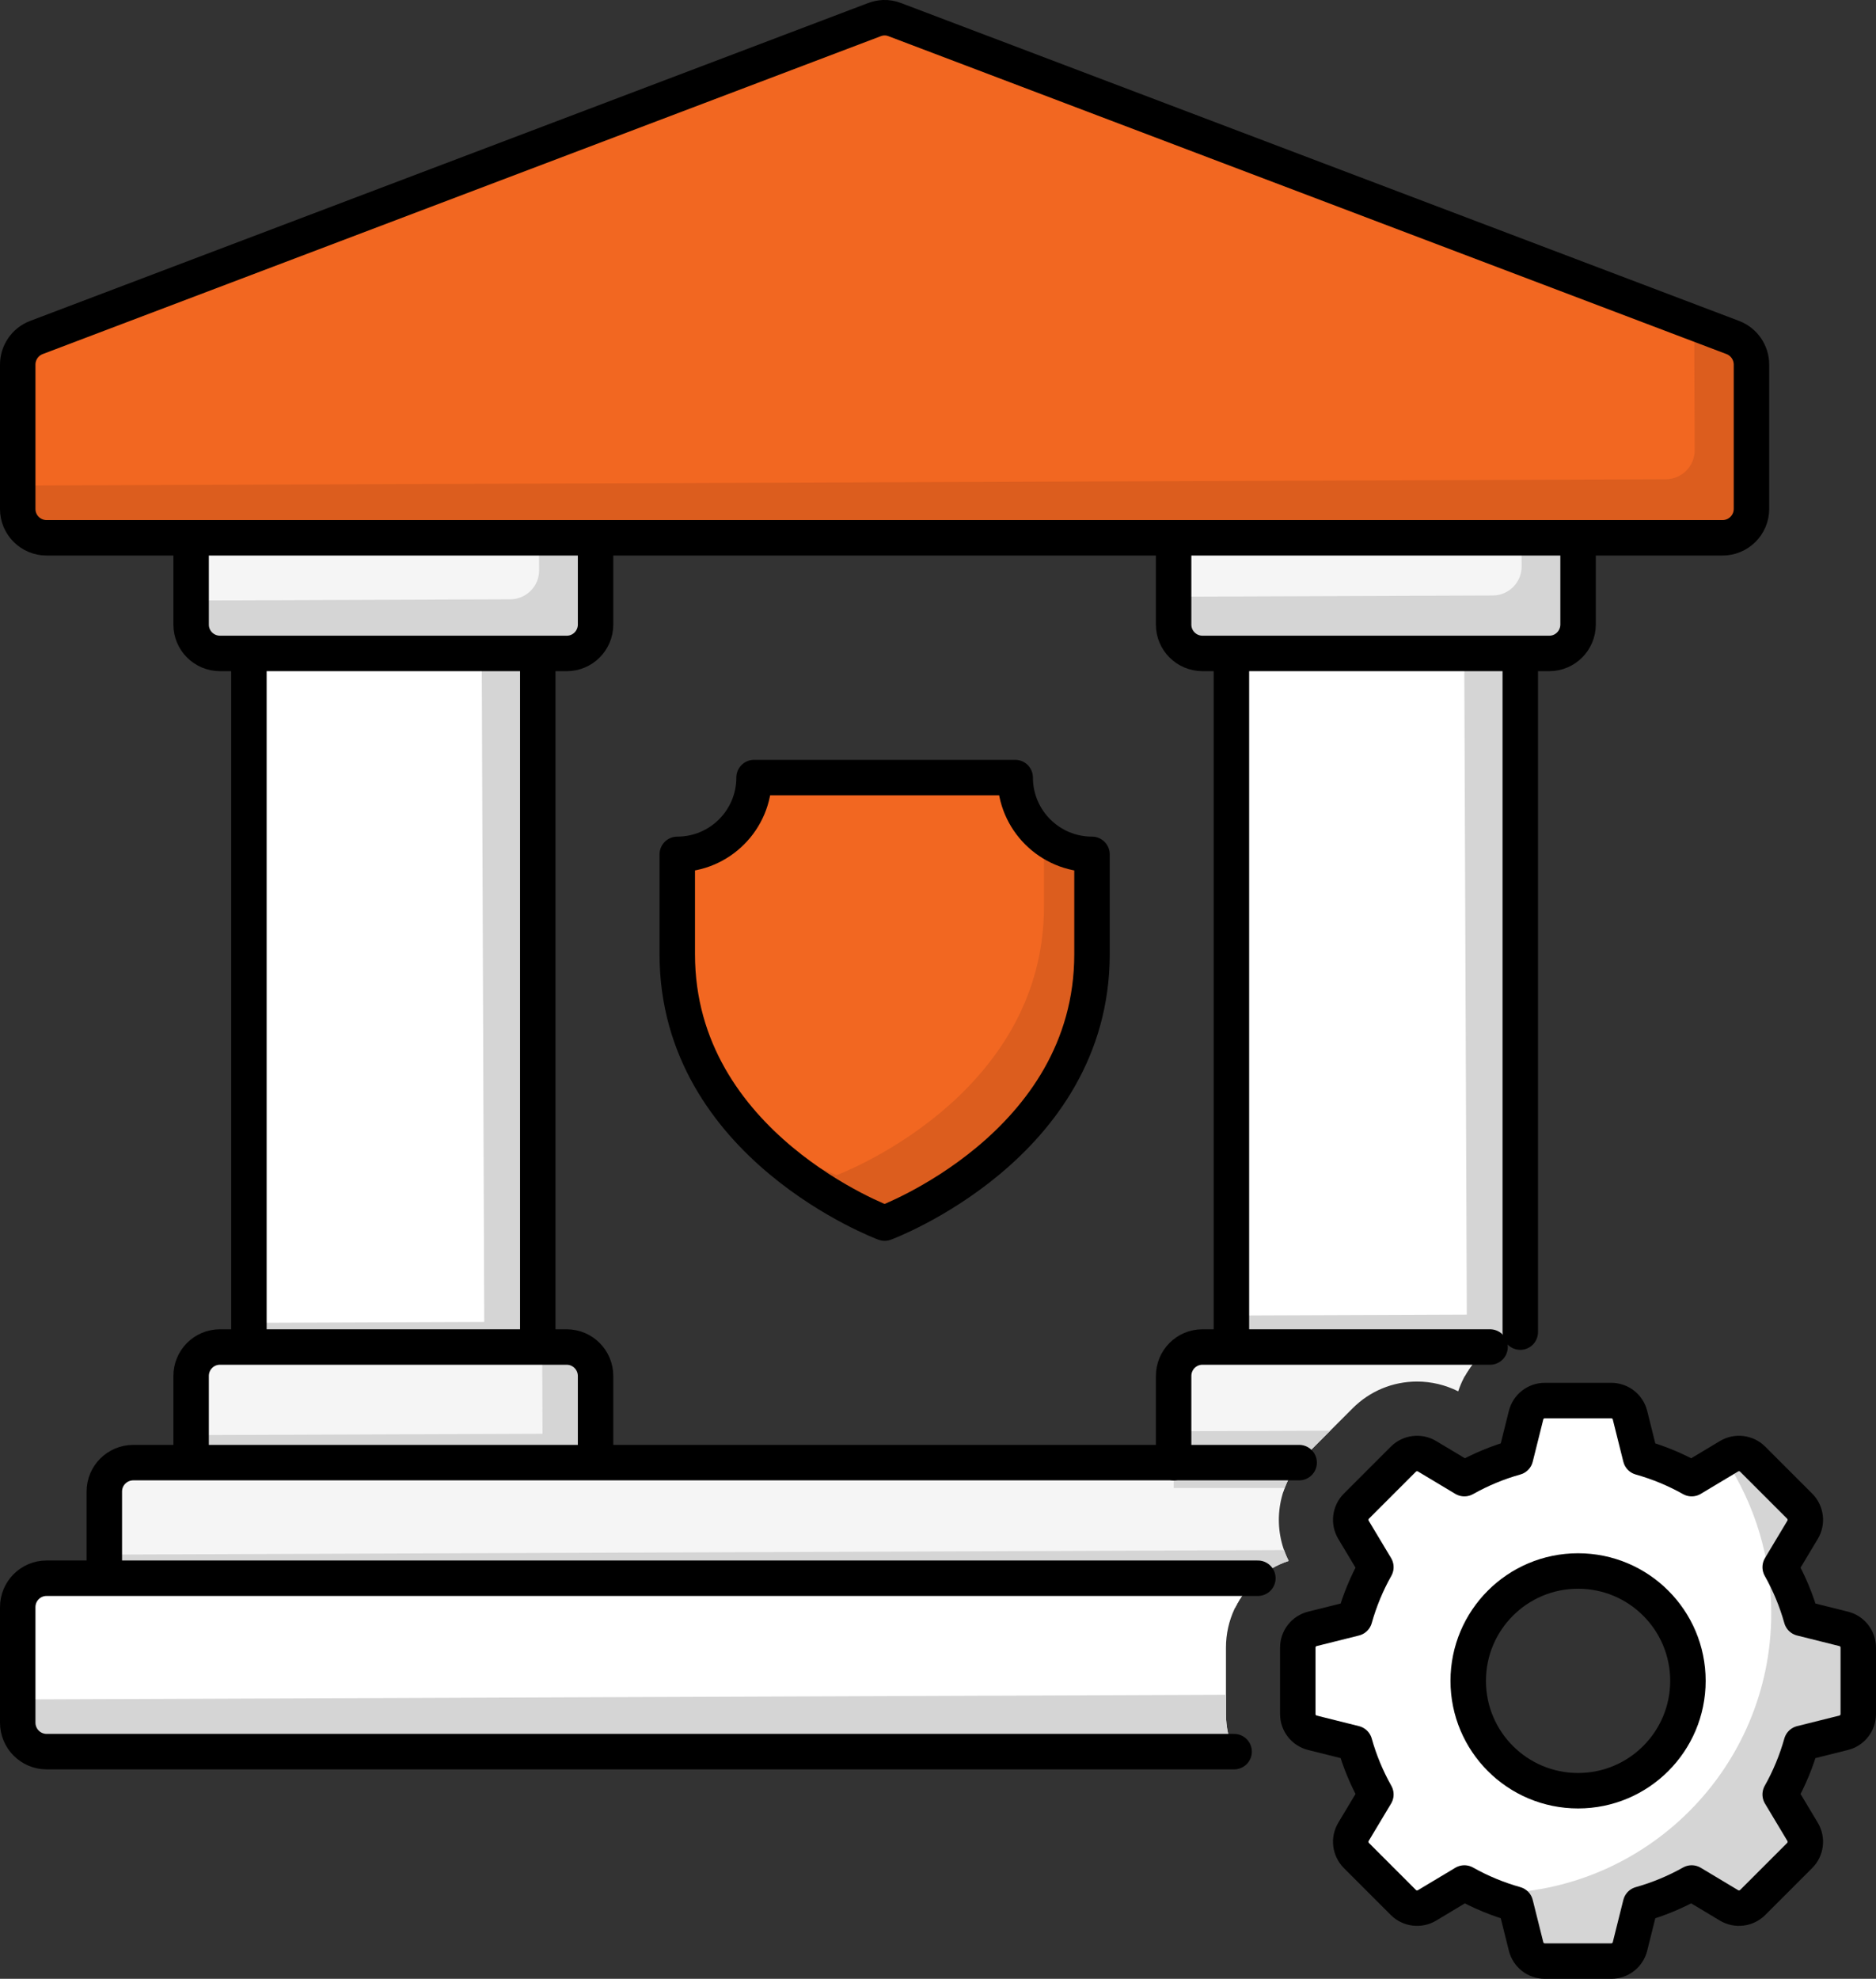
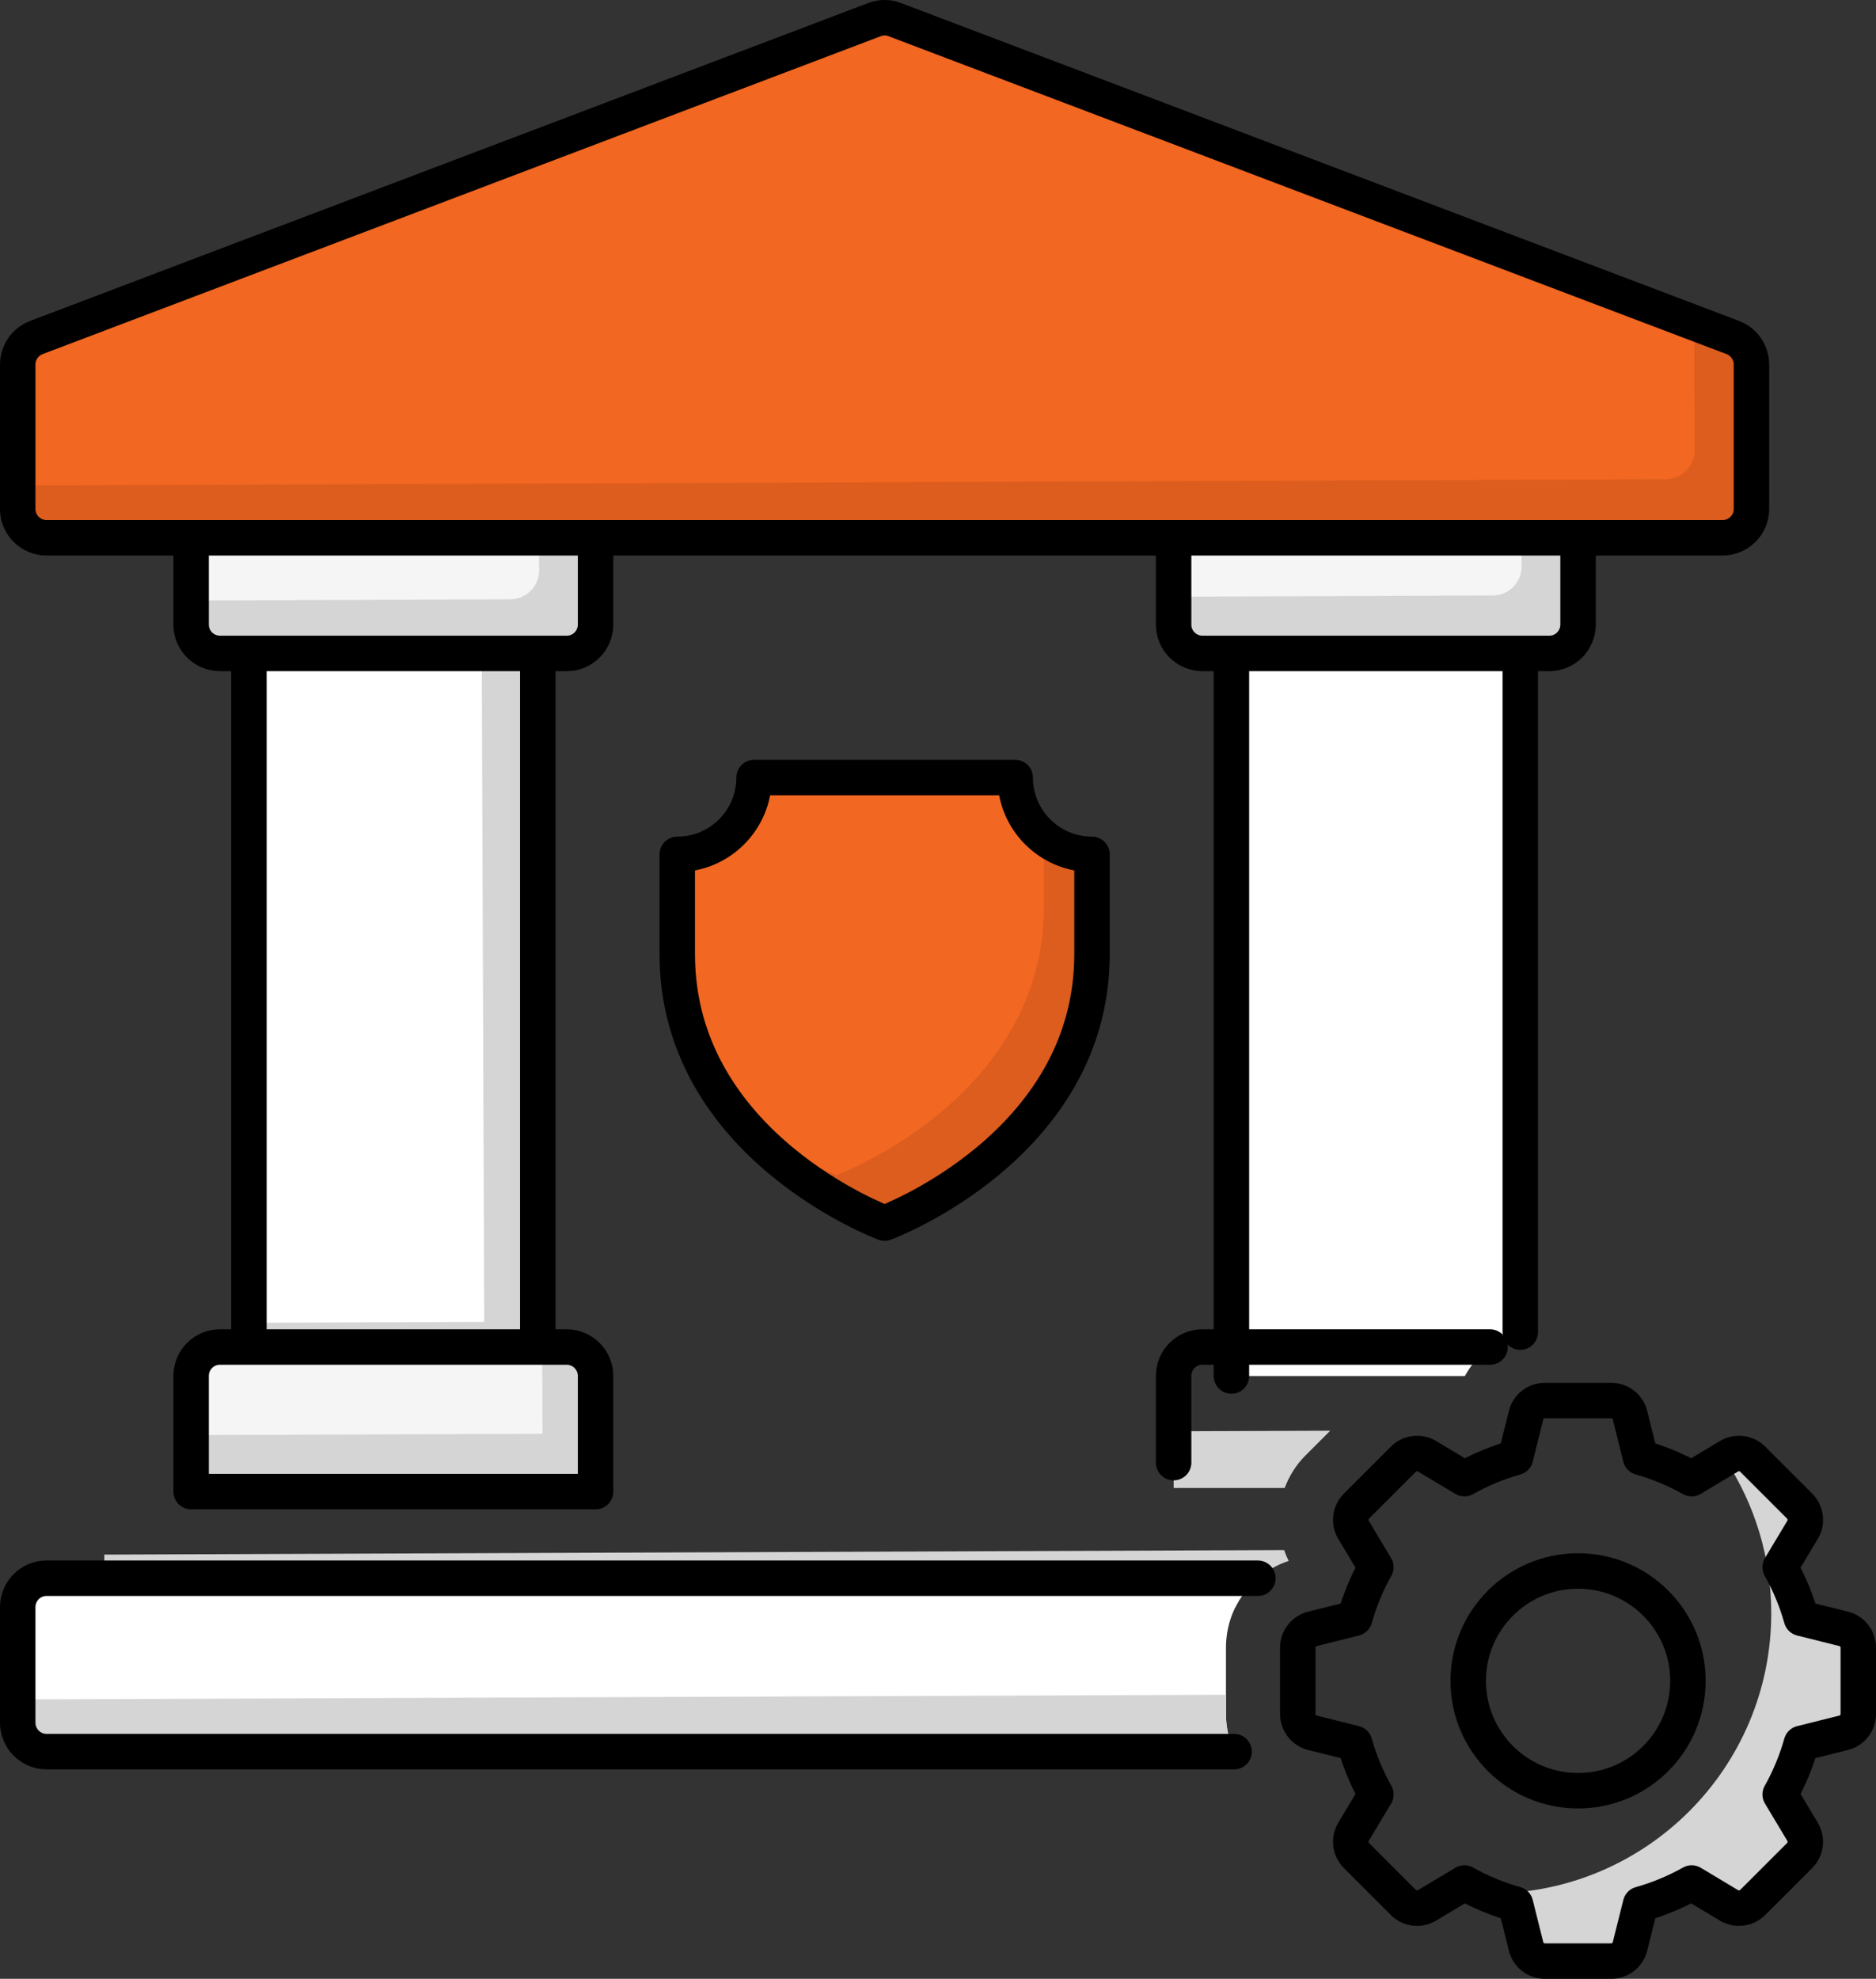
<svg xmlns="http://www.w3.org/2000/svg" id="_Icons_Here_" data-name="[Icons Here]" viewBox="0 0 264.53 279">
  <rect x="0" y="0" width="264.53" height="279" fill="#333333" stroke="none" />
  <defs>
    <style>
      .cls-1 {
        fill: none;
        stroke: #000;
        stroke-linecap: round;
        stroke-linejoin: round;
        stroke-width: 5px;
      }

      .cls-2 {
        fill: #d5d5d5;
      }

      .cls-2, .cls-3, .cls-4, .cls-5, .cls-6 {
        stroke-width: 0px;
      }

      .cls-3 {
        fill: #f26721;
      }

      .cls-4 {
        fill: #fff;
      }

      .cls-5 {
        fill: #dc5d1e;
      }

      .cls-6 {
        fill: #f5f5f5;
      }
    </style>
  </defs>
  <path id="path14934" class="cls-4" d="M35.1,88.07v105.93h40.73v-105.93h-40.73Z" />
  <polygon class="cls-2" points="67.91 88.07 68.28 186.38 35.1 186.51 35.1 194.01 75.83 194.01 75.83 88.07 67.91 88.07" />
  <path id="path14934-2" data-name="path14934" class="cls-1" d="M35.1,88.07v105.93h40.73v-105.93h-40.73Z" />
  <path id="path14922" class="cls-6" d="M31.01,189.92c-2.25,0-4.07,1.84-4.06,4.09v16.3h57.03v-16.3c0-2.25-1.81-4.08-4.06-4.09H31.01Z" />
  <path class="cls-2" d="M79.92,189.41h-3.47l.05,12.74-49.55.19v7.47h57.03v-16.3c0-2.25-1.81-4.08-4.06-4.09Z" />
  <path id="path14922-2" data-name="path14922" class="cls-1" d="M31.01,189.92c-2.25,0-4.07,1.84-4.06,4.09v16.3h57.03v-16.3c0-2.25-1.81-4.08-4.06-4.09H31.01Z" />
-   <path class="cls-6" d="M181.71,220.08c-2.29-4.52-1.69-9.94,1.47-13.86H18.8c-2.26,0-4.1,1.83-4.09,4.09v16.3h159.49c1.5-3.04,4.17-5.43,7.51-6.53Z" />
  <path class="cls-2" d="M181.71,220.08c-.25-.5-.46-1.01-.64-1.53l-166.36.64v7.42h159.49c1.5-3.04,4.17-5.43,7.51-6.53Z" />
  <path class="cls-4" d="M214.37,187.82v-99.74h-40.73v105.93h32.92c1.66-3.03,4.48-5.26,7.8-6.19Z" />
-   <path class="cls-2" d="M214.37,187.82v-100.25h-7.92l.38,97.78-33.18.13v8.03h33.21c1.69-2.78,4.38-4.81,7.52-5.69Z" />
  <path class="cls-1" d="M214.37,187.82v-99.74h-40.73v105.93" />
-   <path class="cls-6" d="M184.1,205.19l6.63-6.63c2.43-2.43,5.66-3.77,9.09-3.77,2.02,0,4,.48,5.8,1.38.84-2.56,2.43-4.72,4.49-6.26h-40.56c-2.25,0-4.07,1.84-4.06,4.09v16.3h15.47c.61-1.88,1.66-3.64,3.14-5.12Z" />
  <path class="cls-2" d="M184.1,205.19l3.47-3.47-22.07.08v8h15.65c.63-1.69,1.61-3.27,2.96-4.62Z" />
  <path class="cls-1" d="M210.11,189.92h-40.56c-2.25,0-4.07,1.84-4.06,4.09v12.21" />
-   <path class="cls-1" d="M183.19,206.22H18.8c-2.26,0-4.1,1.83-4.09,4.09v16.3" />
  <path class="cls-4" d="M172.87,241.67v-9.37c0-3.87,1.71-7.4,4.5-9.78H6.56c-2.25,0-4.07,1.84-4.06,4.09h0v16.27c0,2.25,1.81,4.08,4.06,4.09h167.46c-.74-1.63-1.15-3.42-1.15-5.3Z" />
  <path class="cls-2" d="M172.87,241.67v-2.72l-170.37.66v3.28c0,2.25,1.81,4.08,4.06,4.09h167.46c-.74-1.63-1.15-3.42-1.15-5.3Z" />
  <path id="path14930" class="cls-6" d="M26.95,71.77v16.3c0,2.24,1.82,4.05,4.06,4.06h48.91c2.24,0,4.05-1.82,4.06-4.06v-16.3H26.95Z" />
  <path id="path14942" class="cls-6" d="M165.49,71.77v16.3c0,2.24,1.82,4.05,4.06,4.06h48.91c2.24,0,4.05-1.82,4.06-4.06v-16.3h-57.03Z" />
  <path class="cls-2" d="M75.99,71.77l.03,8.65c0,2.24-1.81,4.06-4.05,4.08l-45.03.17v3.41c0,2.24,1.82,4.05,4.06,4.06h48.91c2.24,0,4.05-1.82,4.06-4.06v-16.3h-7.99Z" />
  <path class="cls-2" d="M214.53,71.77l.03,8.11c0,2.24-1.81,4.06-4.04,4.08l-45.03.17v3.94c0,2.24,1.82,4.05,4.06,4.06h48.91c2.24,0,4.05-1.82,4.06-4.06v-16.3h-7.99Z" />
  <path class="cls-3" d="M153.98,120.46v14.08c0,27.08-29.24,37.91-29.24,37.91,0,0-29.24-10.83-29.24-37.91v-14.08c5.98,0,10.83-4.85,10.83-10.83h36.82c0,5.98,4.85,10.83,10.83,10.83Z" />
  <path class="cls-5" d="M147.21,118.08v9.7c0,27.08-29.24,37.91-29.24,37.91,0,0-7.11-2.64-14.32-8.55,8.65,10.71,21.08,15.32,21.08,15.32,0,0,29.24-10.83,29.24-37.91v-14.08c-2.56,0-4.91-.9-6.77-2.38Z" />
  <path class="cls-1" d="M153.98,120.46v14.08c0,27.08-29.24,37.91-29.24,37.91,0,0-29.24-10.83-29.24-37.91v-14.08c5.98,0,10.83-4.85,10.83-10.83h36.82c0,5.98,4.85,10.83,10.83,10.83Z" />
  <path id="path14930-2" data-name="path14930" class="cls-1" d="M26.95,71.77v16.3c0,2.24,1.82,4.05,4.06,4.06h48.91c2.24,0,4.05-1.82,4.06-4.06v-16.3H26.95Z" />
  <path id="path14942-2" data-name="path14942" class="cls-1" d="M165.49,71.77v16.3c0,2.24,1.82,4.05,4.06,4.06h48.91c2.24,0,4.05-1.82,4.06-4.06v-16.3h-57.03Z" />
  <path id="path14926" class="cls-3" d="M124.59,2.5c-.44.02-.88.11-1.29.27L5.12,47.59c-1.58.61-2.62,2.13-2.62,3.82v20.36c0,2.24,1.82,4.05,4.06,4.06h236.32c2.25,0,4.08-1.81,4.09-4.06h0v-20.36c0-1.69-1.04-3.21-2.62-3.82L126.18,2.77c-.51-.2-1.05-.29-1.59-.27Z" />
  <path class="cls-5" d="M244.36,47.59l-5.47-2.07.07,17.97h0c0,2.25-1.82,4.08-4.07,4.08l-232.38.89v3.31c0,2.24,1.82,4.05,4.06,4.06h236.32c2.25,0,4.08-1.81,4.09-4.06h0v-20.36c0-1.69-1.04-3.21-2.62-3.82Z" />
  <path id="path14926-2" data-name="path14926" class="cls-1" d="M124.59,2.5c-.44.02-.88.11-1.29.27L5.12,47.59c-1.58.61-2.62,2.13-2.62,3.82v20.36c0,2.24,1.82,4.05,4.06,4.06h236.32c2.25,0,4.08-1.81,4.09-4.06h0v-20.36c0-1.69-1.04-3.21-2.62-3.82L126.18,2.77c-.51-.2-1.05-.29-1.59-.27Z" />
  <path class="cls-1" d="M177.37,222.52H6.56c-2.25,0-4.07,1.84-4.06,4.09h0v16.27c0,2.25,1.81,4.08,4.06,4.09h167.46" />
  <g>
-     <path class="cls-4" d="M259.97,229.66l-5.96-1.49c-.7-2.51-1.71-4.93-2.99-7.21l3.16-5.27c.64-1.07.47-2.44-.41-3.33l-6.63-6.63c-.88-.88-2.26-1.05-3.33-.41l-5.27,3.16c-2.27-1.28-4.69-2.28-7.21-2.99l-1.49-5.96c-.3-1.21-1.39-2.06-2.64-2.06h-9.37c-1.25,0-2.34.85-2.64,2.06l-1.49,5.96c-2.51.7-4.94,1.71-7.21,2.99l-5.27-3.16c-1.07-.64-2.44-.47-3.33.41l-6.63,6.63c-.88.88-1.05,2.26-.41,3.33l3.16,5.27c-1.28,2.27-2.28,4.69-2.99,7.21l-5.96,1.49c-1.21.3-2.06,1.39-2.06,2.64v9.37c0,1.25.85,2.34,2.06,2.64l5.96,1.49c.7,2.51,1.71,4.93,2.99,7.21l-3.16,5.27c-.64,1.07-.47,2.44.41,3.33l6.63,6.63c.88.88,2.26,1.05,3.33.41l5.27-3.16c2.27,1.28,4.69,2.28,7.21,2.99l1.49,5.96c.3,1.21,1.39,2.06,2.64,2.06h9.37c1.25,0,2.34-.85,2.64-2.06l1.49-5.96c2.51-.7,4.93-1.71,7.21-2.99l5.27,3.16c1.07.64,2.44.47,3.33-.41l6.63-6.63c.88-.88,1.05-2.26.41-3.33l-3.16-5.27c1.28-2.27,2.28-4.69,2.99-7.21l5.96-1.49c1.21-.3,2.06-1.39,2.06-2.64v-9.37c0-1.25-.85-2.34-2.06-2.64ZM222.52,252.48c-8.56,0-15.49-6.94-15.49-15.49s6.94-15.49,15.49-15.49,15.49,6.94,15.49,15.49-6.94,15.49-15.49,15.49Z" />
    <path class="cls-2" d="M262.03,232.3v9.37c0,1.25-.84,2.34-2.06,2.64l-5.97,1.49c-.7,2.51-1.7,4.93-2.98,7.21l3.16,5.27c.64,1.07.48,2.44-.41,3.32l-6.64,6.64c-.88.88-2.25,1.05-3.32.41l-5.27-3.16c-2.27,1.28-4.69,2.28-7.21,2.98l-1.49,5.97c-.3,1.21-1.39,2.06-2.64,2.06h-9.37c-1.25,0-2.34-.84-2.64-2.06l-1.49-5.97c-1.47-.4-2.9-.92-4.29-1.54.27.03.56.03.84.03,21.82,0,39.51-17.69,39.51-39.51,0-7.74-2.27-15.31-6.54-21.77l.59-.35c1.07-.64,2.44-.48,3.32.41l6.64,6.64c.88.88,1.05,2.25.41,3.32l-3.16,5.27c1.28,2.27,2.28,4.69,2.98,7.21l5.97,1.49c1.21.3,2.06,1.39,2.06,2.64Z" />
    <path class="cls-1" d="M262.03,241.67v-9.37c0-1.25-.85-2.34-2.06-2.64l-5.96-1.49c-.7-2.51-1.71-4.93-2.99-7.21l3.16-5.27c.64-1.07.47-2.44-.41-3.33l-6.63-6.63c-.88-.88-2.26-1.05-3.33-.41l-5.27,3.16c-2.27-1.28-4.69-2.28-7.21-2.99l-1.49-5.96c-.3-1.21-1.39-2.06-2.64-2.06h-9.37c-1.25,0-2.34.85-2.64,2.06l-1.49,5.96c-2.51.7-4.93,1.71-7.21,2.99l-5.27-3.16c-1.07-.64-2.44-.47-3.33.41l-6.63,6.63c-.88.88-1.05,2.26-.41,3.33l3.16,5.27c-1.28,2.27-2.28,4.69-2.99,7.21l-5.96,1.49c-1.21.3-2.06,1.39-2.06,2.64v9.37c0,1.25.85,2.34,2.06,2.64l5.96,1.49c.7,2.51,1.71,4.93,2.99,7.21l-3.16,5.27c-.64,1.07-.47,2.44.41,3.33l6.63,6.63c.88.88,2.26,1.05,3.33.41l5.27-3.16c2.27,1.28,4.69,2.28,7.21,2.99l1.49,5.96c.3,1.21,1.39,2.06,2.64,2.06h9.37c1.25,0,2.34-.85,2.64-2.06l1.49-5.96c2.51-.7,4.93-1.71,7.21-2.99l5.27,3.16c1.07.64,2.44.47,3.33-.41l6.63-6.63c.88-.88,1.05-2.26.41-3.33l-3.16-5.27c1.28-2.27,2.28-4.69,2.99-7.21l5.96-1.49c1.21-.3,2.06-1.39,2.06-2.64Z" />
    <circle class="cls-1" cx="222.52" cy="236.99" r="15.49" />
  </g>
</svg>